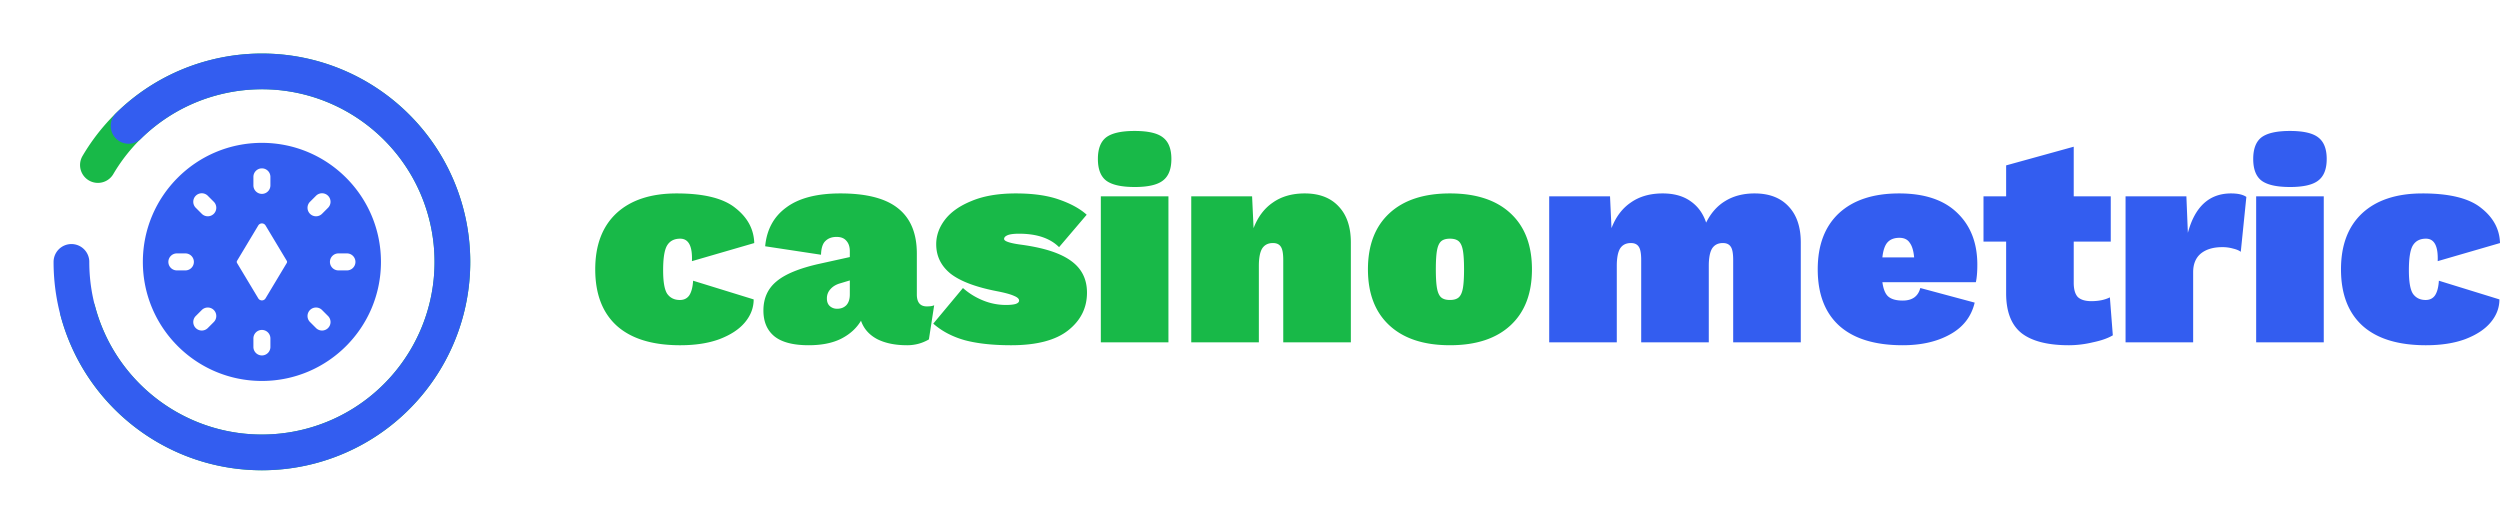
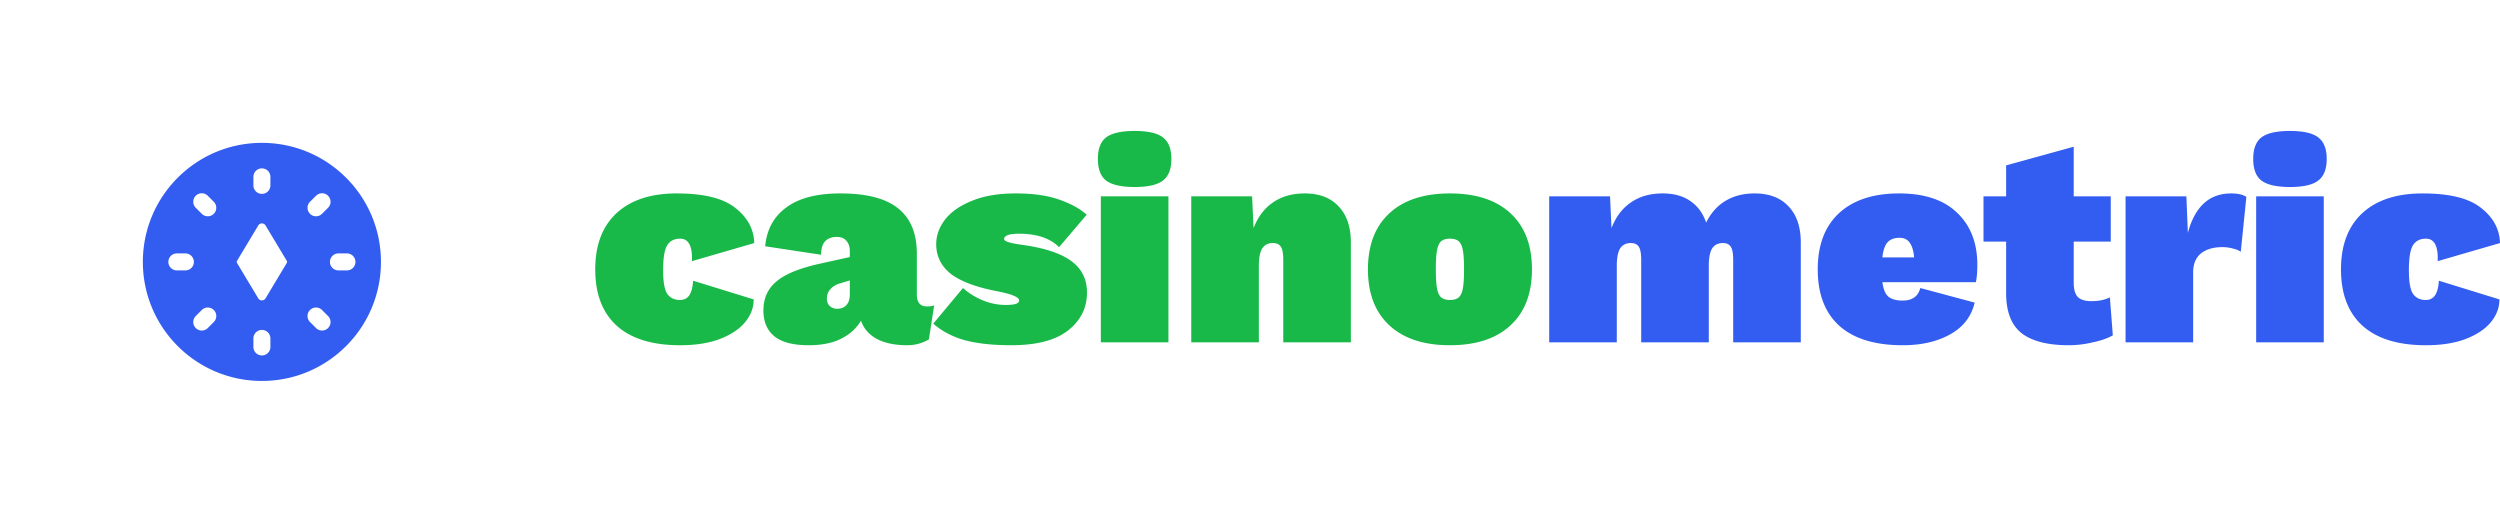
<svg xmlns="http://www.w3.org/2000/svg" width="210" height="44" fill="none">
  <path d="M56.839 16.248c2.288 0 3.934.409 4.938 1.226 1.02.801 1.547 1.782 1.58 2.943l-5.234 1.52c.05-1.259-.28-1.888-.988-1.888-.51 0-.88.196-1.11.589-.215.376-.322 1.062-.322 2.06 0 .98.115 1.643.346 1.986.247.343.6.515 1.062.515.345 0 .609-.13.79-.393.18-.277.288-.686.32-1.226l5.087 1.57c0 .703-.247 1.349-.741 1.937-.477.572-1.185 1.038-2.123 1.398-.922.343-2.025.515-3.309.515-2.337 0-4.115-.548-5.333-1.643C50.601 26.262 50 24.684 50 22.624c0-2.027.593-3.597 1.778-4.708 1.201-1.112 2.888-1.668 5.061-1.668zm21.015 9.49c.28 0 .486-.032.617-.098l-.444 2.87c-.56.326-1.169.49-1.827.49-1.004 0-1.844-.172-2.518-.515-.675-.36-1.128-.875-1.358-1.545-.379.638-.939 1.144-1.68 1.52-.724.36-1.629.54-2.715.54-1.284 0-2.239-.245-2.864-.736-.626-.506-.938-1.234-.938-2.182 0-1.03.37-1.848 1.11-2.453.741-.62 1.976-1.12 3.704-1.495l2.444-.54v-.49c0-.377-.098-.67-.296-.883-.18-.213-.453-.32-.815-.32-.395 0-.707.115-.938.344-.23.213-.354.597-.37 1.153l-4.691-.711c.131-1.406.724-2.494 1.777-3.262 1.054-.785 2.568-1.177 4.543-1.177 2.19 0 3.803.417 4.84 1.25 1.053.834 1.58 2.101 1.58 3.802v3.433c0 .67.28 1.005.84 1.005zm-7.53.197c.313 0 .568-.098.765-.295.198-.212.296-.515.296-.907v-1.177l-.814.245c-.346.098-.617.262-.815.49a1.11 1.11 0 00-.296.785c0 .278.082.49.247.638a.89.89 0 00.617.22z" fill="#18B948" />
  <path d="M84.937 29c-1.53 0-2.822-.139-3.876-.417-1.053-.294-1.942-.76-2.666-1.398l2.493-2.991a5.869 5.869 0 001.654 1.03 5.067 5.067 0 001.976.392c.312 0 .567-.025.765-.074.214-.065.321-.163.321-.294 0-.147-.14-.278-.42-.392-.28-.131-.757-.262-1.432-.393-1.777-.343-3.078-.834-3.9-1.471-.807-.654-1.21-1.48-1.21-2.477 0-.72.238-1.398.716-2.035.493-.654 1.242-1.186 2.246-1.594 1.004-.425 2.247-.638 3.728-.638 1.449 0 2.659.172 3.63.515.987.343 1.761.768 2.32 1.275l-2.32 2.722c-.757-.752-1.877-1.128-3.358-1.128-.444 0-.765.041-.963.123-.197.082-.296.188-.296.319 0 .196.502.36 1.506.49 1.893.262 3.275.72 4.148 1.373.872.638 1.308 1.52 1.308 2.649 0 1.275-.526 2.33-1.58 3.163-1.053.834-2.65 1.251-4.79 1.251zM95.31 15.708c-1.12 0-1.918-.18-2.395-.54-.461-.359-.692-.964-.692-1.814 0-.85.23-1.455.692-1.814.477-.36 1.275-.54 2.395-.54 1.119 0 1.909.18 2.37.54.477.36.716.964.716 1.814 0 .85-.239 1.455-.716 1.815-.461.36-1.251.54-2.37.54zm2.839 13.047H92.47V16.493h5.679v12.262zm11.447-12.507c1.218 0 2.164.36 2.839 1.079.691.72 1.037 1.733 1.037 3.04v8.388h-5.679v-6.916c0-.54-.066-.907-.197-1.103-.132-.213-.354-.32-.667-.32-.411 0-.716.156-.913.467-.181.31-.272.793-.272 1.447v6.425h-5.679V16.493h5.111l.124 2.673c.362-.948.905-1.667 1.629-2.158.724-.507 1.613-.76 2.667-.76zm12.199 0c2.189 0 3.885.556 5.086 1.668 1.202 1.111 1.803 2.68 1.803 4.708 0 2.027-.601 3.597-1.803 4.708-1.201 1.112-2.897 1.668-5.086 1.668-2.189 0-3.884-.556-5.086-1.668-1.202-1.111-1.802-2.68-1.802-4.708 0-2.027.6-3.597 1.802-4.708 1.202-1.112 2.897-1.668 5.086-1.668zm0 3.801c-.329 0-.576.074-.741.22-.164.148-.279.401-.345.761-.066.36-.099.891-.099 1.594 0 .703.033 1.234.099 1.594.066.36.181.613.345.76.165.147.412.22.741.22s.576-.073.741-.22c.164-.147.28-.4.345-.76.066-.36.099-.891.099-1.594 0-.703-.033-1.234-.099-1.594-.065-.36-.181-.613-.345-.76-.165-.147-.412-.221-.741-.221z" fill="#18B948" />
  <path d="M147.39 16.248c1.218 0 2.164.36 2.839 1.079.691.72 1.037 1.733 1.037 3.04v8.388h-5.679v-6.916c0-.54-.065-.907-.197-1.103-.132-.213-.354-.32-.667-.32-.411 0-.716.156-.913.467-.181.31-.272.793-.272 1.447v6.425h-5.678v-6.916c0-.54-.066-.907-.198-1.103-.132-.213-.354-.32-.667-.32-.411 0-.716.156-.913.467-.181.31-.272.793-.272 1.447v6.425h-5.678V16.493h5.11l.124 2.673c.362-.948.905-1.667 1.629-2.158.725-.507 1.613-.76 2.667-.76.938 0 1.712.212 2.321.638.625.425 1.07 1.03 1.333 1.814.395-.8.93-1.406 1.605-1.814.691-.425 1.514-.638 2.469-.638zm18.705 5.984c0 .62-.041 1.111-.123 1.471h-7.852c.083.605.255 1.014.519 1.226.263.213.658.319 1.185.319.806 0 1.3-.352 1.481-1.055l4.568 1.227c-.28 1.177-.971 2.068-2.074 2.673-1.086.605-2.411.907-3.975.907-2.337 0-4.115-.548-5.333-1.643-1.202-1.095-1.802-2.673-1.802-4.733 0-2.027.592-3.597 1.777-4.708 1.202-1.112 2.889-1.668 5.062-1.668 2.123 0 3.744.54 4.863 1.618 1.136 1.08 1.704 2.535 1.704 4.366zm-6.543-2.256c-.428 0-.757.122-.987.367-.231.246-.379.67-.445 1.276h2.667c-.05-.556-.173-.965-.371-1.227-.181-.278-.469-.416-.864-.416zm17.925 8.19c-.411.245-.971.442-1.679.589a8.681 8.681 0 01-2 .245c-1.777 0-3.102-.335-3.975-1.005-.872-.687-1.308-1.807-1.308-3.36v-4.34h-1.901v-3.802h1.901v-2.6l5.678-1.569v4.17h3.111v3.8h-3.111v3.458c0 .556.116.956.346 1.202.247.229.626.343 1.136.343.609 0 1.127-.106 1.555-.319l.247 3.188zm9.933-11.918c.576 0 1.004.098 1.284.294l-.469 4.61c-.148-.114-.362-.204-.642-.27a3.248 3.248 0 00-.914-.122c-.757 0-1.357.18-1.802.54-.428.36-.642.883-.642 1.57v5.885h-5.678V16.493h5.11l.124 3.066c.592-2.207 1.802-3.311 3.629-3.311zm4.946-.54c-1.119 0-1.917-.18-2.395-.54-.46-.359-.691-.964-.691-1.814 0-.85.231-1.455.691-1.814.478-.36 1.276-.54 2.395-.54 1.12 0 1.91.18 2.371.54.477.36.716.964.716 1.814 0 .85-.239 1.455-.716 1.815-.461.36-1.251.54-2.371.54zm2.84 13.047h-5.679V16.493h5.679v12.262zm8.286-12.507c2.288 0 3.934.409 4.938 1.226 1.02.801 1.547 1.782 1.58 2.943l-5.234 1.52c.049-1.259-.28-1.888-.988-1.888-.51 0-.88.196-1.111.589-.214.376-.321 1.062-.321 2.06 0 .98.115 1.643.346 1.986.247.343.601.515 1.061.515.346 0 .61-.13.791-.393.181-.277.288-.686.321-1.226l5.086 1.57c0 .703-.247 1.349-.741 1.937-.477.572-1.185 1.038-2.123 1.398-.922.343-2.025.515-3.309.515-2.337 0-4.115-.548-5.333-1.643-1.201-1.095-1.802-2.673-1.802-4.733 0-2.027.592-3.597 1.778-4.708 1.201-1.112 2.888-1.668 5.061-1.668z" fill="#335DF0" />
-   <path d="M6.545 26.141c2.287 8.536 11.06 13.6 19.596 11.314 8.536-2.287 13.6-11.06 11.314-19.596-2.287-8.536-11.06-13.6-19.596-11.314a15.948 15.948 0 00-9.635 7.317" stroke="#18B948" stroke-width="3" stroke-linecap="round" />
-   <path d="M6 22c0 8.837 7.163 16 16 16s16-7.163 16-16S30.837 6 22 6a15.95 15.95 0 00-11.2 4.574" stroke="#335DF0" stroke-width="3" stroke-linecap="round" />
  <path fill-rule="evenodd" clip-rule="evenodd" d="M22 12c-5.523 0-10 4.477-10 10s4.477 10 10 10 10-4.477 10-10-4.477-10-10-10zm0 2.143a.714.714 0 00-.714.714v.715a.714.714 0 001.428 0v-.715a.714.714 0 00-.714-.714zm0 13.571a.714.714 0 00-.714.715v.714a.714.714 0 101.428 0v-.715a.714.714 0 00-.714-.714zM29.857 22a.714.714 0 00-.714-.714h-.714a.714.714 0 100 1.428h.714c.394 0 .714-.32.714-.714zm-13.571 0a.714.714 0 00-.715-.714h-.714a.714.714 0 100 1.428h.715c.394 0 .714-.32.714-.714zm6.02-3.061a.357.357 0 00-.612 0l-1.782 2.97a.179.179 0 000 .183l1.782 2.969a.357.357 0 00.612 0l1.782-2.97a.179.179 0 000-.183l-1.782-2.969zm4.24-2.495a.714.714 0 011.01 1.01l-.505.505a.714.714 0 01-1.01-1.01l.505-.505zm-9.597 9.597a.714.714 0 111.01 1.01l-.505.505a.714.714 0 11-1.01-1.01l.505-.505zm9.597 1.515l-.505-.505a.714.714 0 011.01-1.01l.505.505a.714.714 0 11-1.01 1.01zm-8.587-10.607a.714.714 0 01-1.01 1.01l-.505-.505a.714.714 0 111.01-1.01l.505.505z" fill="#335DF0" />
</svg>